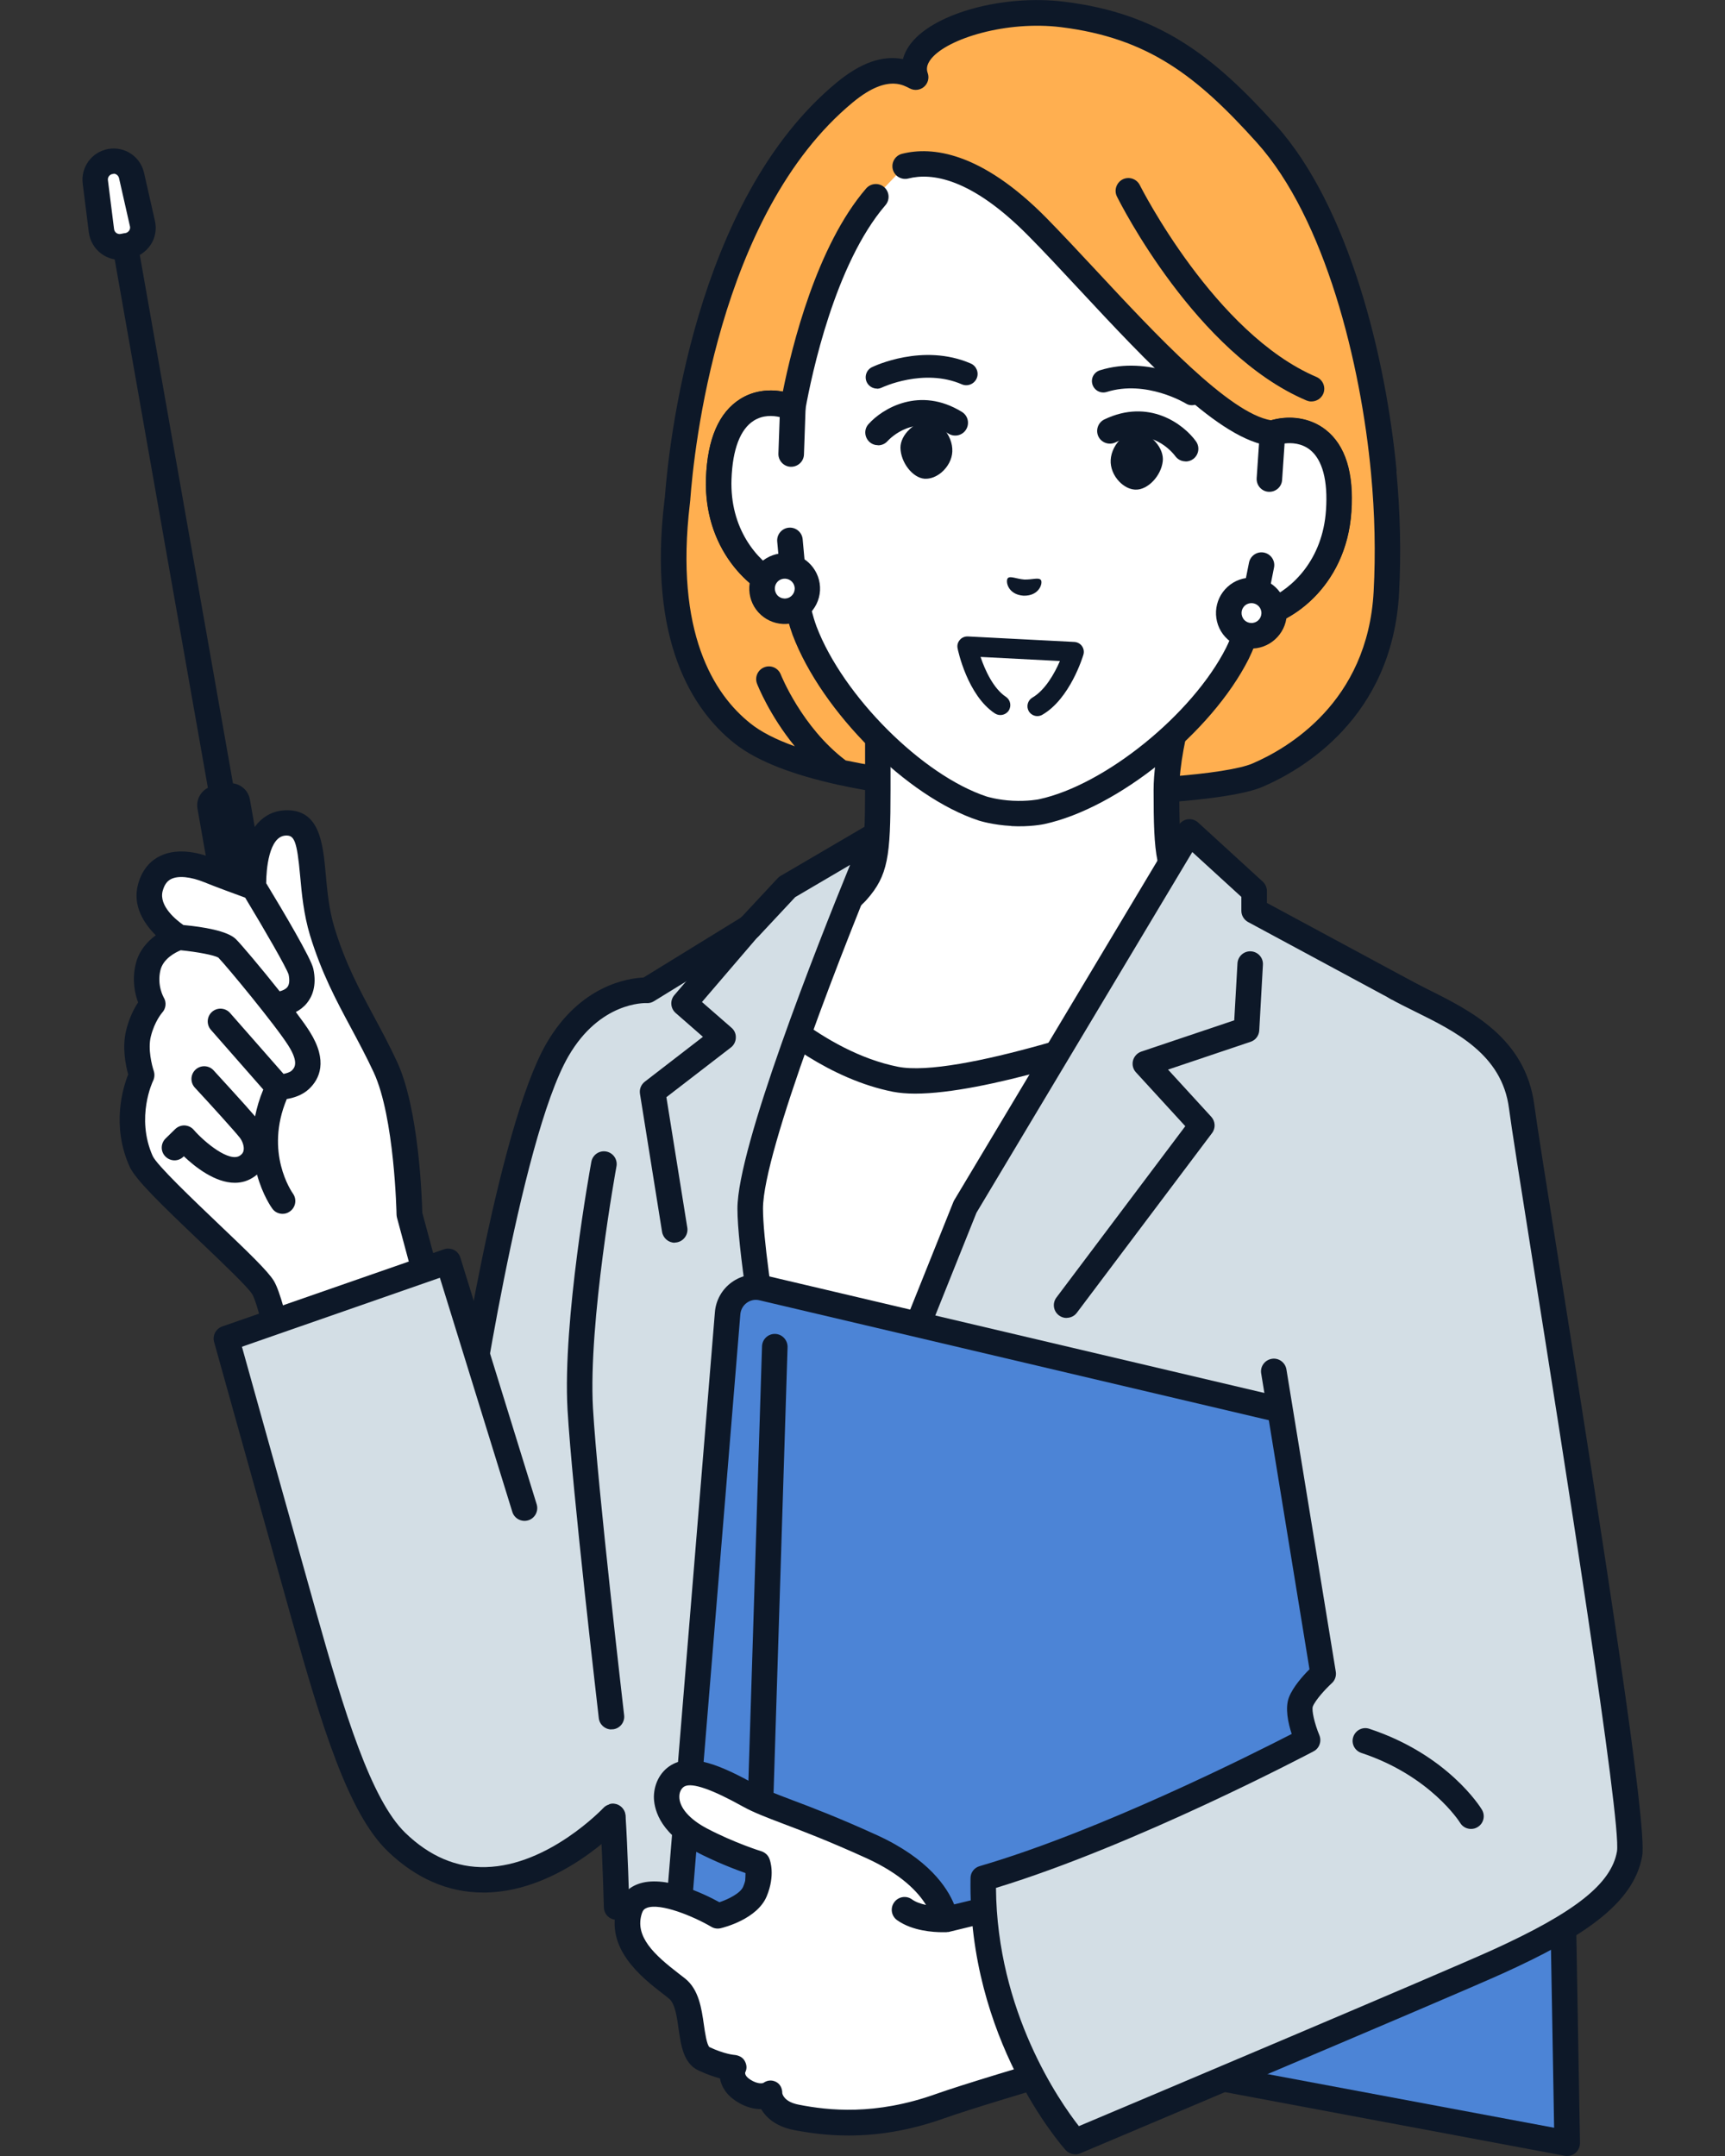
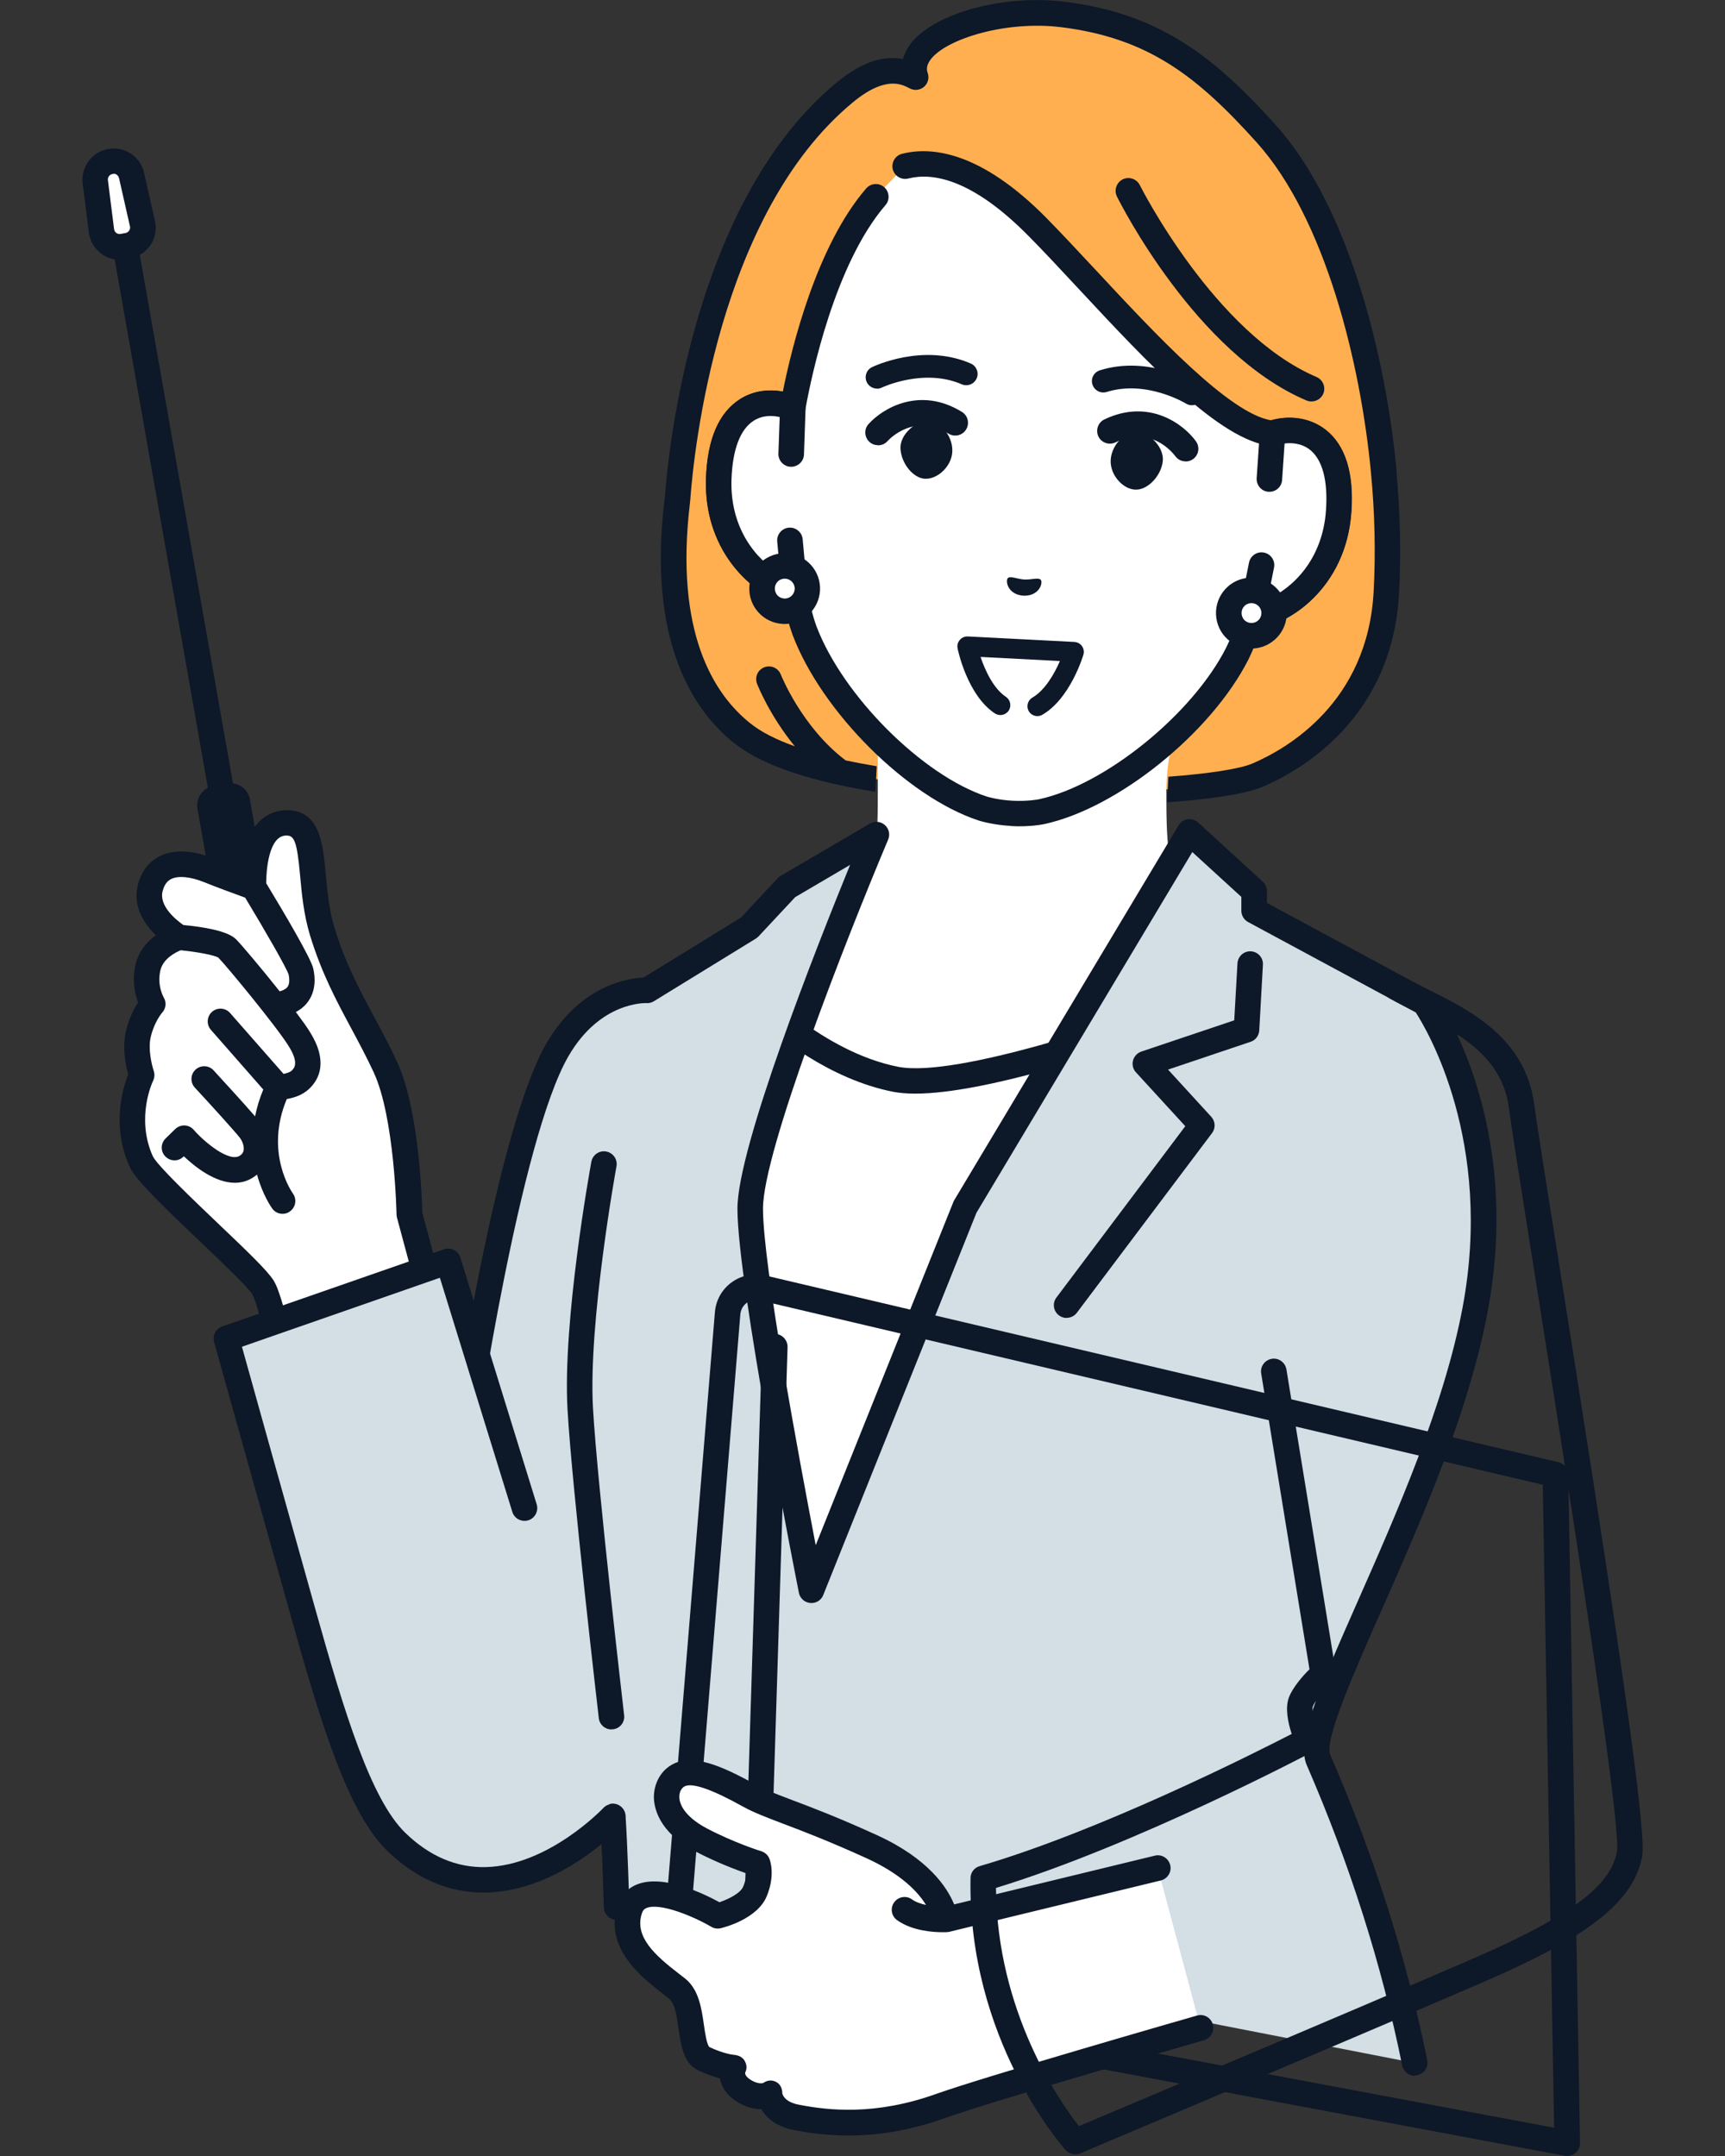
<svg xmlns="http://www.w3.org/2000/svg" id="_レイヤー_4" data-name="レイヤー_4" viewBox="0 0 160 200">
  <rect x="0" y="0" width="160" height="200" fill="#333333" stroke="none" />
  <defs>
    <style>
      .cls-1 {
        fill: #4c84d6;
      }

      .cls-2 {
        fill: #d3dee5;
      }

      .cls-3 {
        fill: #fff;
      }

      .cls-4 {
        fill: none;
      }

      .cls-5 {
        fill: #0d1828;
      }

      .cls-6 {
        fill: #ffaf50;
      }

      .cls-7 {
        clip-path: url(#clippath);
      }
    </style>
    <clipPath id="clippath">
      <rect class="cls-4" width="160" height="200" />
    </clipPath>
  </defs>
  <g class="cls-7">
    <g id="_レイヤー_1-2">
      <g id="woman">
        <g>
          <g>
            <g>
              <path class="cls-6" d="M128.36,43.8c-1.06-11.38-4.65-24.44-10.9-31.39-5.88-6.54-10.69-10.07-18.89-11.08-6.68-.83-14.91,2.07-13.63,5.82-1.44-.77-3.43-1.19-6.59,1.42-11.89,9.82-14.95,30.08-15.51,37.64-.22,2.03-2.24,15.21,5.97,21.79,8.89,7.12,42.61,6.12,47.81,3.9,4.48-1.91,11.43-6.75,11.97-16.98.19-3.55.11-7.32-.24-11.11h0Z" />
              <g>
                <path class="cls-3" d="M110.11,82.7c-1.69-1.9-1.93-3.26-1.93-9.41,0-4.75,2.63-12.13,2.63-12.13l-16.01,7.89-13.38-7.89v12.13c0,6.14-.25,7.51-1.93,9.41-1.69,1.9-17.15,14.22-17.15,14.22l21.57,15.72,8.34,1.46,30.26-19.4s-10.7-10.11-12.39-12h0Z" />
-                 <path class="cls-5" d="M92.24,115.28c-.39,0-.77-.19-1-.54-.35-.55-.19-1.28.36-1.64l28.99-18.58c-2.79-2.65-9.97-9.47-11.36-11.04-2.02-2.27-2.23-4.07-2.23-10.19,0-3.1,1.04-7.19,1.83-9.84l-13.51,6.65c-.36.18-.78.16-1.12-.04l-11.6-6.84v10.07c0,6.13-.22,7.93-2.23,10.19-1.48,1.66-12.24,10.32-16.08,13.39l20.32,14.8c.53.38.64,1.13.26,1.65-.38.53-1.13.64-1.65.26l-21.57-15.72c-.3-.22-.48-.56-.49-.93s.16-.72.44-.95c4.28-3.41,15.67-12.59,17-14.09,1.35-1.52,1.64-2.43,1.64-8.62v-12.13c0-.42.23-.82.6-1.03s.82-.21,1.19,0l12.83,7.56,15.44-7.61c.43-.21.95-.14,1.31.18.36.32.49.83.33,1.28-.03.07-2.56,7.26-2.56,11.74,0,6.19.29,7.1,1.64,8.62,1.63,1.83,12.21,11.83,12.31,11.93.27.25.4.61.37.97s-.23.69-.54.89l-30.26,19.4c-.2.13-.42.19-.64.19h0Z" />
              </g>
              <g>
                <path class="cls-3" d="M118.02,40.18c-5.46-.54-15.22-12.49-21.79-19.15-5.74-5.82-9.86-6.25-12.27-5.64l-2.73,2.86c-5.23,6.07-7.39,17.79-7.7,19.53v.06c-2.42-1.06-6.61-.67-6.87,6.55-.23,6.4,4.22,10.06,7.05,10.57.22,1.24.52,2.44.91,3.53,2.59,6.83,10.19,14.43,16.53,16.51,0,0,1.13.36,2.72.45s2.75-.16,2.75-.16c6.52-1.41,14.87-8.17,18.17-14.69.51-1.04.93-2.21,1.28-3.42,2.86-.21,7.67-3.39,8.11-9.77.49-7.21-3.63-8.03-6.15-7.23h0Z" />
                <path class="cls-5" d="M93.81,76.62c-1.72-.09-2.96-.48-3.02-.5-6.65-2.18-14.56-10.07-17.27-17.21-.32-.89-.6-1.89-.83-2.99-3.3-1.06-7.44-5.1-7.21-11.57.13-3.63,1.2-6.1,3.18-7.34,1.14-.72,2.55-.95,3.95-.68.84-4.2,3.14-13.53,7.73-18.85.43-.49,1.17-.55,1.67-.12.49.43.55,1.17.12,1.67-4.69,5.45-6.85,15.75-7.42,18.9-.02.38-.23.73-.56.93-.33.21-.74.23-1.1.08-.41-.18-1.86-.71-3.14.09-1.26.79-1.97,2.66-2.07,5.42-.21,5.81,3.85,8.96,6.07,9.36.49.09.87.47.96.96.23,1.27.52,2.39.86,3.33,2.45,6.45,9.83,13.83,15.79,15.79,0,0,1.01.32,2.41.39,1.39.07,2.44-.13,2.45-.14,6.12-1.32,14.23-7.89,17.35-14.06.44-.89.84-1.97,1.2-3.21.14-.48.56-.82,1.05-.85,2.25-.16,6.62-2.87,7.01-8.67.19-2.75-.33-4.69-1.49-5.61-1.19-.93-2.68-.55-3.11-.42-.15.05-.32.07-.48.05-4.73-.47-11.44-7.68-17.93-14.65-1.64-1.76-3.18-3.42-4.59-4.84-5.32-5.39-8.99-5.87-11.14-5.32-.63.16-1.28-.22-1.44-.85-.16-.63.22-1.28.85-1.44,2.74-.7,7.3-.23,13.4,5.95,1.42,1.45,2.98,3.12,4.63,4.89,5.51,5.92,12.34,13.26,16.22,13.88,1.81-.5,3.68-.18,5.03.88,1.84,1.44,2.64,4.01,2.39,7.63-.44,6.45-4.98,10.04-8.38,10.75-.34,1.08-.72,2.04-1.13,2.88-3.45,6.84-12.14,13.85-18.98,15.32-.06.01-1.34.28-3.06.18h0Z" />
              </g>
              <g>
                <path class="cls-3" d="M73.38,42.11l.15-4.27c-2.41-1.06-6.61-.67-6.87,6.55-.23,6.4,4.22,10.06,7.05,10.57l-.44-4.83.11-8.01h0Z" />
                <path class="cls-5" d="M73.65,56.14s-.1,0-.14-.02c-3.38-.6-8.27-4.76-8.02-11.77.13-3.63,1.2-6.1,3.18-7.34,1.52-.96,3.53-1.05,5.34-.25.44.19.72.64.71,1.13l-.15,4.27c-.02.65-.57,1.16-1.23,1.14h-.02c-.64-.03-1.14-.58-1.12-1.22l.12-3.39c-.64-.15-1.56-.2-2.4.33-1.26.79-1.97,2.66-2.07,5.42-.17,4.61,2.36,7.54,4.51,8.76l-.27-2.96c-.06-.65.42-1.23,1.07-1.29.65-.06,1.23.42,1.29,1.07l.44,4.83c.03.37-.11.73-.38.98-.24.22-.55.33-.86.31h0Z" />
              </g>
              <g>
                <path class="cls-3" d="M118.02,40.18l-.29,4.26-.72,7.98-.95,4.76c2.86-.21,7.67-3.39,8.11-9.77.49-7.21-3.63-8.03-6.15-7.23h0Z" />
                <path class="cls-5" d="M116,58.36c-.32-.02-.61-.16-.83-.4-.24-.28-.34-.65-.27-1.01l.95-4.76c.13-.64.75-1.06,1.39-.93.64.13,1.06.75.93,1.39l-.58,2.92c2.27-.98,5.09-3.64,5.4-8.24.19-2.75-.33-4.69-1.49-5.61-.78-.61-1.7-.66-2.35-.58l-.23,3.38c-.04.65-.6,1.14-1.26,1.1-.65-.04-1.14-.61-1.1-1.26l.29-4.26c.03-.48.36-.9.82-1.05,1.9-.61,3.87-.3,5.29.81,1.84,1.44,2.64,4.01,2.39,7.63-.48,7-5.78,10.62-9.21,10.87-.05,0-.1,0-.15,0h0Z" />
              </g>
              <path class="cls-5" d="M129.54,43.69c-.99-10.58-4.44-24.56-11.19-32.07-5.79-6.44-10.86-10.38-19.63-11.46-5.56-.69-11.91,1.01-14.16,3.78-.39.48-.66,1-.81,1.54-1.93-.37-3.93.35-6.15,2.18-13.25,10.95-15.59,33.89-15.93,38.44-.01.09-.02.19-.04.32-1.56,13.07,2.64,19.45,6.45,22.5,2.2,1.77,5.68,2.99,9.52,3.85.06.02.12.03.18.04,1.12.24,2.26.46,3.42.64.04-.81.08-1.56.12-2.37-1.01-.17-1.97-.35-2.88-.54-4.06-3.06-6-7.92-6.02-7.97-.24-.61-.92-.91-1.53-.67-.61.24-.91.92-.67,1.53.06.16,1.17,2.95,3.5,5.8-1.76-.63-3.17-1.35-4.15-2.15-3.34-2.67-7.01-8.38-5.58-20.37.02-.14.03-.27.04-.37,0-.01,0-.03,0-.04.32-4.33,2.55-26.46,15.08-36.81,1.74-1.44,2.98-1.77,3.86-1.73.65.03,1.1.28,1.41.44.43.23.95.17,1.32-.14.37-.32.51-.82.35-1.28-.11-.3-.16-.73.33-1.34,1.54-1.89,7.01-3.54,12.03-2.92,8.08,1,12.61,4.53,18.16,10.7,6.36,7.08,9.65,20.51,10.6,30.71.35,3.72.43,7.4.24,10.94-.55,10.31-8.05,14.59-11.25,15.96-1.15.49-3.99.94-7.79,1.22-.04.79-.08,1.59-.13,2.38,4.11-.3,7.35-.79,8.84-1.43,3.61-1.54,12.07-6.37,12.69-18.01.19-3.65.11-7.45-.25-11.28h0Z" />
              <path class="cls-5" d="M121.58,37.24c-.13,0-.27-.04-.4-.09-10.24-4.35-17.29-18.33-17.58-18.92-.29-.58-.05-1.29.53-1.59.59-.29,1.3-.05,1.59.53.07.14,6.96,13.79,16.39,17.8.6.26.88.95.63,1.55-.2.47-.67.74-1.15.72h0Z" />
              <g>
                <circle class="cls-3" cx="116.07" cy="56.87" r="2.1" />
                <path class="cls-5" d="M115.9,60.15h0c-.88-.05-1.68-.43-2.27-1.08s-.88-1.5-.84-2.37c.05-.88.43-1.68,1.08-2.27.65-.59,1.49-.88,2.37-.84h0c1.81.1,3.2,1.65,3.11,3.46h0c-.1,1.81-1.65,3.2-3.45,3.11h0ZM116.12,55.95c-.24-.01-.48.07-.66.23-.18.17-.29.39-.3.64-.01.24.07.48.23.67.17.18.39.29.64.3h0c.51.03.94-.36.97-.87s-.36-.94-.87-.97h0ZM118.17,56.98h0Z" />
              </g>
              <g>
                <circle class="cls-3" cx="72.78" cy="54.6" r="2.1" />
                <path class="cls-5" d="M72.61,57.88h0c-.88-.05-1.68-.43-2.27-1.08-.59-.65-.88-1.5-.84-2.37.05-.88.43-1.68,1.08-2.27.65-.59,1.49-.88,2.37-.84h0c1.81.1,3.2,1.65,3.11,3.45h0c-.1,1.81-1.65,3.2-3.45,3.11h0ZM72.83,53.68c-.24-.01-.48.07-.66.23-.18.17-.29.39-.3.64-.01.24.07.48.23.67.17.18.39.29.64.3h0c.51.03.94-.36.97-.87.03-.51-.36-.94-.87-.97h0ZM74.88,54.71h0Z" />
              </g>
              <path class="cls-5" d="M96.54,53.8c-.2-.26-.78-.02-1.53-.04-.75-.06-1.3-.36-1.53-.13-.23.24-.04,1.52,1.45,1.63,1.5.04,1.82-1.21,1.61-1.47h0Z" />
              <path class="cls-5" d="M96.22,66.43c-.32,0-.63-.17-.8-.46-.25-.44-.1-1,.34-1.26,1.16-.67,2.05-2.22,2.55-3.39l-7.36-.38c.42,1.25,1.2,2.94,2.35,3.7.42.28.54.85.26,1.28-.28.42-.85.54-1.28.26-2.55-1.68-3.43-5.86-3.46-6.04-.06-.28.02-.57.21-.78.18-.22.46-.33.74-.32l9.89.51c.28.02.54.16.7.39.16.23.21.52.13.79-.05.17-1.24,4.1-3.82,5.58-.14.08-.3.12-.46.12h0Z" />
              <path class="cls-5" d="M81.35,36.05c-.39,0-.77-.22-.95-.59-.25-.52-.04-1.15.48-1.4.19-.09,4.73-2.26,9.16-.34.53.23.78.85.55,1.38-.23.53-.85.78-1.38.55-3.53-1.53-7.37.28-7.41.3-.15.07-.3.11-.45.11h0Z" />
              <path class="cls-5" d="M107.19,41.01c-.48-.54-1.09-.88-1.7-.92-.47-.03-.96.15-1.4.51-.62.51-1.03,1.3-1.07,2.07-.04.7.26,1.46.81,2.02.43.44.94.7,1.45.73h.05c1.12.04,2.37-1.27,2.52-2.63.07-.57-.18-1.24-.66-1.78h0Z" />
              <path class="cls-5" d="M109.97,42.8c-.37,0-.73-.17-.96-.49-.22-.29-2.24-2.87-5.55-1.27-.59.28-1.3.03-1.58-.55-.28-.59-.03-1.3.55-1.58,4.15-1.99,7.37.45,8.5,2.03.38.53.26,1.27-.27,1.65-.21.15-.45.22-.69.22h0Z" />
              <path class="cls-5" d="M110.54,37.59c-.19,0-.38-.05-.55-.16-.03-.02-3.66-2.22-7.34-1.07-.55.17-1.14-.13-1.32-.69s.13-1.14.69-1.32c4.61-1.44,8.9,1.18,9.08,1.3.49.31.64.96.34,1.45-.2.32-.54.49-.89.49h0Z" />
              <path class="cls-5" d="M81.44,41.3c-.28,0-.57-.1-.79-.3-.48-.44-.53-1.18-.09-1.66,1.29-1.45,4.75-3.54,8.66-1.13.56.34.73,1.07.39,1.63-.34.56-1.07.73-1.63.39-3.13-1.93-5.41.42-5.66.69-.23.26-.55.39-.88.39h0Z" />
              <path class="cls-5" d="M84.35,39.83c.53-.49,1.18-.76,1.78-.74.47.01.94.25,1.35.65.56.57.89,1.4.85,2.16-.03.7-.41,1.42-1.01,1.93-.47.39-1.01.6-1.51.58-.02,0-.03,0-.05,0-1.11-.08-2.22-1.51-2.24-2.88,0-.58.31-1.21.84-1.7h0Z" />
            </g>
            <g>
              <path class="cls-3" d="M69.43,92.07s6.06,6.56,13.64,8.05c6.91,1.36,27.63-6.62,27.63-6.62l-28.1,58.17h-13.17l-6.85-43.6,6.84-16h0Z" />
              <path class="cls-5" d="M82.61,152.85h-13.17c-.58,0-1.08-.42-1.17-1l-6.85-43.6c-.03-.22,0-.44.08-.65l6.84-16c.16-.37.49-.63.89-.7s.8.07,1.07.36c.09.09,5.93,6.3,13,7.7,5.39,1.06,21.3-4.38,26.98-6.57.45-.17.97-.06,1.3.3s.41.88.19,1.32l-28.1,58.17c-.2.41-.61.67-1.06.67h0ZM70.45,150.48h11.41l26.5-54.86c-5.34,1.92-17.02,5.83-23.48,5.83-.76,0-1.45-.06-2.04-.17-5.86-1.16-10.78-5.11-13.01-7.16l-6.03,14.09,6.64,42.26h0Z" />
            </g>
            <g>
              <path class="cls-2" d="M116.32,84.49v-1.81l-6-5.49-20.82,34.79-14.25,35.55s-5.68-28.5-5.68-35.4,11.7-34.69,11.7-34.69l-8.28,4.85-3.51,3.77-9.47,5.82s-4.96-.28-8.32,5.51c-4.67,8.06-8.77,36.19-8.77,36.19,0,0-9.7,14.49-6.66,27.22,3.04,12.73,20.56,7.71,20.56,7.71.19,2.81.35,8.41.35,8.41l74.04,14.45c-1.62-8.01-4.35-17.6-8.93-28.1-1.68-3.86,11.25-24.36,14.52-41.77,3.27-17.41-4.68-28.49-4.68-28.49l-15.82-8.53h0Z" />
              <path class="cls-5" d="M131.22,192.56c-.55,0-1.04-.39-1.16-.95-1.89-9.34-4.87-18.71-8.85-27.86-.95-2.18.86-6.47,4.73-15.22,3.56-8.06,8-18.09,9.72-27.24,2.89-15.38-3.31-25.77-4.34-27.37l-15.56-8.39c-.38-.21-.62-.61-.62-1.04v-1.29l-4.55-4.16-20.02,33.46-14.21,35.46c-.19.49-.68.79-1.21.74-.52-.05-.95-.43-1.05-.95-.23-1.17-5.7-28.69-5.7-35.63,0-5.68,7.34-24.28,10.45-31.89l-5.09,2.99-3.4,3.64c-.07.08-.16.14-.24.2l-9.47,5.82c-.21.13-.44.19-.69.17-.17,0-4.31-.12-7.23,4.92-4.51,7.77-8.58,35.49-8.62,35.77-.03.17-.09.34-.19.49-.09.14-9.37,14.22-6.49,26.29.65,2.73,2.09,4.76,4.29,6.04,5.7,3.34,14.71.83,14.8.8.34-.1.71-.04,1,.17s.48.53.5.89c.19,2.8.35,8.23.35,8.46.02.65-.5,1.2-1.15,1.21h-.03c-.64,0-1.16-.51-1.18-1.15,0-.05-.11-4.07-.27-6.96-2.99.63-10.04,1.65-15.21-1.37-2.78-1.62-4.6-4.16-5.4-7.54-2.95-12.36,5.39-25.94,6.68-27.93.45-3.04,4.33-28.52,8.88-36.36,3.15-5.43,7.63-6.04,9-6.1l9.05-5.57,3.4-3.65c.08-.08.17-.16.27-.21l8.28-4.85c.44-.26.99-.21,1.38.13s.51.88.31,1.35c-4.02,9.54-11.61,28.96-11.61,34.23s3.35,23.19,4.89,31.23l12.76-31.82c.02-.06.05-.11.08-.17l20.82-34.79c.18-.3.49-.51.84-.56.35-.05.71.06.97.3l6,5.49c.24.22.38.54.38.87v1.1l15.19,8.19c.16.08.29.21.4.35.34.47,8.21,11.7,4.88,29.4-1.77,9.42-6.26,19.59-9.88,27.76-2.48,5.62-5.3,11.99-4.72,13.31,4.05,9.3,7.08,18.83,9,28.34.13.64-.28,1.26-.93,1.39-.08.02-.16.02-.24.02h0Z" />
            </g>
-             <path class="cls-5" d="M62.58,115.28c-.57,0-1.07-.42-1.17-1l-2.05-12.81c-.07-.43.1-.86.45-1.13l5.39-4.16-2.53-2.21c-.49-.43-.54-1.17-.12-1.66l6.03-7.05c.42-.5,1.17-.55,1.67-.13.5.43.55,1.17.13,1.67l-5.27,6.15,2.74,2.39c.27.23.42.57.4.93-.01.35-.18.69-.46.9l-5.98,4.61,1.94,12.11c.1.64-.34,1.25-.98,1.36-.06.01-.13.02-.19.02h0Z" />
            <path class="cls-5" d="M98.93,122.26c-.25,0-.5-.08-.71-.24-.52-.39-.63-1.13-.23-1.66l11.95-15.89-4.58-5c-.27-.29-.37-.71-.27-1.09s.39-.7.77-.83l8.62-2.9.3-5.29c.04-.65.6-1.15,1.25-1.11.65.04,1.15.59,1.11,1.25l-.34,6.09c-.03.48-.34.9-.8,1.05l-7.66,2.58,4.01,4.38c.38.42.42,1.05.07,1.51l-12.54,16.67c-.23.31-.59.47-.95.47h0Z" />
            <path class="cls-5" d="M56.71,160.43c-.59,0-1.1-.44-1.17-1.05-.02-.21-2.48-21.27-2.9-28.63-.47-8.23,2.1-22.38,2.21-22.98.12-.64.73-1.07,1.38-.95.64.12,1.07.73.95,1.38-.03.14-2.63,14.47-2.18,22.42.42,7.29,2.87,28.28,2.89,28.49.08.65-.39,1.24-1.04,1.31-.05,0-.09,0-.14,0h0Z" />
            <g>
              <g>
-                 <path class="cls-1" d="M67.49,121.82l-5.01,61.11,7.56,1.78,75.32,14.11-1.09-62.02-73.56-17.32c-1.56-.37-3.09.74-3.22,2.34h0Z" />
-                 <path class="cls-5" d="M145.36,200c-.07,0-.14,0-.22-.02l-75.32-14.11s-.04,0-.05-.01l-7.56-1.78c-.57-.13-.95-.67-.91-1.25l5.01-61.11h0c.09-1.11.66-2.12,1.56-2.77.9-.65,2.03-.88,3.12-.63l73.56,17.32c.53.12.9.59.91,1.13l1.09,62.02c0,.35-.15.69-.42.93-.22.18-.49.28-.76.28h0ZM70.28,183.55l73.87,13.83-1.05-59.65-72.66-17.11c-.42-.1-.84-.01-1.18.24s-.55.63-.59,1.05l-4.93,60.1,6.54,1.54h0Z" />
+                 <path class="cls-5" d="M145.36,200c-.07,0-.14,0-.22-.02l-75.32-14.11s-.04,0-.05-.01l-7.56-1.78c-.57-.13-.95-.67-.91-1.25l5.01-61.11h0c.09-1.11.66-2.12,1.56-2.77.9-.65,2.03-.88,3.12-.63l73.56,17.32c.53.12.9.59.91,1.13l1.09,62.02c0,.35-.15.69-.42.93-.22.18-.49.28-.76.28h0M70.28,183.55l73.87,13.83-1.05-59.65-72.66-17.11c-.42-.1-.84-.01-1.18.24s-.55.63-.59,1.05l-4.93,60.1,6.54,1.54h0Z" />
              </g>
              <path class="cls-5" d="M70.14,181.5c-.08,0-.17,0-.26-.03l-3.7-.81c-.64-.14-1.04-.77-.9-1.41.14-.64.77-1.04,1.41-.9l2.3.51,1.69-53.97c.02-.65.56-1.17,1.22-1.15.65.02,1.16.57,1.15,1.22l-1.74,55.4c-.01.35-.18.68-.45.9-.21.16-.47.25-.73.25h0Z" />
            </g>
            <g>
              <g>
                <path class="cls-3" d="M87.67,178.06s-.28-3.77-6.82-6.76-9.32-3.6-11.37-4.75c-2.69-1.5-5.13-2.58-6.51-1.89-1.53.77-2.11,3.82,2.06,6.01,2.67,1.4,5.24,2.19,5.24,2.19,0,0,.42,1-.25,2.59-.67,1.59-3.44,2.25-3.44,2.25,0,0-7-4.12-8.17-.61-1.16,3.51,2.59,5.91,4.4,7.36,1.8,1.45.85,5.74,2.5,6.51,1.65.77,2.71.83,2.71.83,0,0-.51,1.19.94,2.11,1.45.92,2.41.35,2.41.35,0,0,.09,1.67,2.49,2.14s7.12,1.18,13.34-1.04c4.68-1.67,24.15-7.26,24.15-7.26l-3.97-14.83-19.71,4.78h0Z" />
                <path class="cls-5" d="M112.49,187.78c-.18-.63-.84-.99-1.46-.81-.8.23-19.56,5.62-24.22,7.28-5.63,2.01-9.96,1.53-12.72.99-1.3-.25-1.5-.91-1.53-1.06,0-.45-.19-.86-.59-1.06-.4-.2-.82-.15-1.18.11-.11.03-.53.11-1.19-.31-.47-.3-.5-.55-.48-.67.18-.35.15-.71-.04-1.06-.19-.36-.59-.54-.99-.57,0,0-.9-.07-2.28-.72-.25-.18-.43-1.41-.52-2.06-.22-1.54-.47-3.28-1.74-4.3-.19-.15-.4-.31-.62-.48-2.2-1.7-4.11-3.41-3.39-5.58.09-.27.22-.41.46-.5,1.25-.47,4.25.75,5.98,1.76.26.16.58.2.87.13.34-.08,3.38-.86,4.26-2.95.83-1.99.31-3.36.25-3.51-.13-.33-.41-.57-.74-.68-.02,0-2.51-.78-5.04-2.11-1.62-.85-2.58-1.95-2.57-2.96,0-.52.27-.84.49-.95.71-.36,2.53.27,5.4,1.87,1.01.56,2.15.99,3.72,1.59,1.78.67,4.22,1.6,7.74,3.2,3.29,1.5,4.82,3.18,5.53,4.34-.47-.1-.95-.26-1.31-.52-.53-.38-1.27-.25-1.65.29s-.25,1.27.29,1.65c1.41,1,3.38,1.11,4.18,1.11.17,0,.29,0,.34,0,.05,0,.1-.01.15-.02.02,0,.04,0,.07,0h.02s19.69-4.78,19.69-4.78c.63-.16,1.03-.79.87-1.43-.16-.64-.8-1.03-1.43-.87l-18.61,4.52c-.64-1.57-2.38-4.24-7.15-6.42-3.59-1.64-6.07-2.58-7.88-3.26-1.47-.56-2.54-.96-3.4-1.44-3.25-1.81-5.79-2.83-7.62-1.91-1.1.55-1.78,1.72-1.8,3.04,0,.91.35,3.24,3.84,5.07,1.91,1,3.76,1.7,4.73,2.04,0,.29-.07.72-.29,1.24-.25.6-1.34,1.15-2.2,1.44-1.44-.79-5.15-2.59-7.57-1.68-.91.34-1.56,1.03-1.87,1.97-1.31,3.95,2.27,6.71,4.19,8.2.21.16.41.31.58.46.55.44.73,1.69.88,2.79.23,1.58.46,3.22,1.86,3.87.79.37,1.46.59,1.98.73.12.71.54,1.5,1.54,2.14.88.56,1.67.72,2.28.71.47.8,1.39,1.62,3.03,1.94,1.36.26,3.05.51,5.07.51,2.49,0,5.47-.38,8.89-1.6,4.59-1.64,23.89-7.18,24.08-7.24.63-.18.99-.84.81-1.46h0Z" />
              </g>
              <g>
-                 <path class="cls-2" d="M129.53,91.61l-11.38,35.59,4.58,28.05s-1.63,1.49-2.06,2.6c-.43,1.11.62,3.55.62,3.55,0,0-16.96,9-30.08,12.83-.25,14.62,8.52,24.42,8.52,24.42,0,0,34.21-14.42,39.21-16.7,7.27-3.3,11.55-6.2,12.22-10.01.67-3.81-9.18-63.01-10.01-69.32-.88-6.7-7.42-8.7-11.61-11.02h0Z" />
                <path class="cls-5" d="M99.72,199.84c-.33,0-.65-.14-.88-.39-.37-.42-9.08-10.32-8.82-25.23,0-.52.35-.97.85-1.11,11.13-3.25,25.24-10.36,28.94-12.26-.33-1-.64-2.42-.25-3.41.37-.95,1.3-2,1.9-2.59l-4.48-27.44c-.11-.64.33-1.25.98-1.36.64-.11,1.25.33,1.36.98l4.58,28.05c.06.39-.07.79-.37,1.06-.59.54-1.53,1.57-1.76,2.16-.13.34.17,1.63.6,2.65.24.57.01,1.23-.53,1.51-.17.09-16.49,8.72-29.46,12.67.09,11.48,5.89,19.8,7.69,22.1,5.22-2.2,33.87-14.3,38.36-16.34,7.67-3.49,11.02-6.14,11.55-9.14.45-2.65-5.11-37.72-7.79-54.58-1.17-7.36-2.01-12.68-2.23-14.38-.65-4.97-4.95-7.1-8.74-8.97-.8-.4-1.56-.77-2.27-1.17-.57-.32-.78-1.04-.46-1.61.32-.57,1.04-.78,1.61-.46.67.37,1.4.73,2.18,1.12,4.1,2.03,9.21,4.57,10.03,10.79.22,1.67,1.1,7.25,2.23,14.32,4.38,27.6,8.27,52.6,7.78,55.36-.8,4.53-5.73,7.62-12.9,10.88-4.96,2.25-38.9,16.56-39.24,16.71-.15.06-.3.09-.46.09h0Z" />
              </g>
-               <path class="cls-5" d="M136.44,169.66c-.4,0-.79-.2-1.01-.57-.04-.07-2.77-4.37-9.16-6.48-.62-.21-.96-.87-.75-1.49.21-.62.87-.96,1.49-.75,7.28,2.4,10.32,7.29,10.44,7.5.34.56.16,1.29-.4,1.62-.19.12-.4.17-.61.17h0Z" />
            </g>
          </g>
          <g>
            <g>
              <g>
                <rect class="cls-5" x="20.56" y="73.84" width="2.57" height="14" rx=".66" ry=".66" transform="translate(-13.71 5.02) rotate(-10)" />
                <path class="cls-5" d="M22.33,89.04c-.37,0-.74-.11-1.05-.33-.4-.28-.67-.7-.76-1.19l-2.2-12.49c-.09-.48.02-.97.3-1.37s.7-.67,1.19-.76l1.24-.22c1-.18,1.96.49,2.13,1.49l2.2,12.49c.09.48-.02.97-.3,1.37-.28.4-.7.67-1.19.76l-1.24.22c-.11.02-.22.03-.32.03ZM22.24,86.68h0ZM20.74,75.13l2.02,11.46.2-.04-2.02-11.46-.2.03h0Z" />
              </g>
              <g>
                <path class="cls-3" d="M11.4,22.89l.44-.08c.96-.17,1.59-1.11,1.37-2.06l-1.01-4.46c-.2-.89-1.07-1.46-1.96-1.3h0c-.9.16-1.51.99-1.4,1.9l.57,4.53c.12.97,1.03,1.64,1.99,1.47Z" />
                <path class="cls-5" d="M11.11,24.1c-.62,0-1.22-.2-1.72-.57-.63-.47-1.05-1.19-1.15-1.97l-.57-4.53c-.19-1.53.85-2.94,2.37-3.21,1.52-.27,2.98.7,3.32,2.21l1.01,4.46c.18.77.03,1.59-.41,2.24s-1.13,1.11-1.91,1.25l-.44.08c-.17.03-.33.04-.5.04h0ZM10.53,16.14s-.06,0-.09,0c-.28.05-.47.3-.43.58l.57,4.53c.02.19.14.31.21.36s.21.13.4.09h0l.44-.08c.19-.03.3-.16.35-.23.05-.07.12-.22.07-.41l-1.01-4.46c-.06-.24-.27-.41-.51-.41Z" />
              </g>
              <path class="cls-5" d="M20.63,75.13c-.56,0-1.06-.4-1.16-.98L10.46,23.06c-.11-.64.32-1.26.96-1.37s1.26.32,1.37.96l9.01,51.1c.11.64-.32,1.26-.96,1.37-.07.01-.14.02-.21.02h0Z" />
            </g>
            <g>
              <path class="cls-3" d="M35.76,99c-2.07-4.45-4.28-7.4-5.86-12.57-1.54-5.02-.11-10.25-3.46-10.07-3.23.17-2.91,5.94-2.91,5.94,0,0-2.92-1.05-4.13-1.55-2.08-.86-4.72-1.07-5.45,1.57s2.66,4.63,2.66,4.63c0,0-2.39.7-2.88,2.78-.46,1.93.44,3.4.44,3.4,0,0-.89.96-1.33,2.73-.44,1.77.3,3.87.3,3.87,0,0-1.91,3.81-.06,7.98.86,1.93,10.23,9.95,11.31,11.72,1.08,1.78,3.01,12.51,3.01,12.51l14.37-5.23-3.78-14.05s-.16-9.22-2.23-13.67h0Z" />
              <path class="cls-5" d="M42.92,126.41l-3.75-13.91c-.03-1.26-.31-9.64-2.34-14-.72-1.55-1.45-2.91-2.16-4.23-1.35-2.52-2.63-4.89-3.64-8.19-.52-1.7-.68-3.46-.82-5.02-.26-2.84-.55-6.07-3.83-5.89-.96.05-1.81.46-2.47,1.19-1.04,1.16-1.4,2.94-1.52,4.26-.89-.33-1.94-.72-2.54-.97-1.12-.46-3.25-1.1-5.01-.24-.7.34-1.61,1.07-2.03,2.6-.56,2.03.58,3.7,1.64,4.75-.78.57-1.58,1.44-1.87,2.7-.35,1.49-.06,2.76.23,3.53-.36.54-.82,1.41-1.11,2.59-.39,1.58-.04,3.28.19,4.09-.49,1.23-1.57,4.73.12,8.53.53,1.19,2.84,3.44,6.59,7.01,1.95,1.86,4.38,4.17,4.79,4.84.67,1.1,2.07,7.74,2.86,12.1.1.57.6.97,1.16.97.07,0,.14,0,.21-.02.64-.12,1.07-.73.95-1.37-.33-1.83-2.03-11.04-3.17-12.91-.54-.89-2.32-2.61-5.18-5.33-2.26-2.16-5.69-5.42-6.06-6.26-1.59-3.58.02-6.94.04-6.97.14-.29.16-.62.06-.92-.17-.5-.56-2.04-.27-3.19.35-1.42,1.05-2.21,1.05-2.21.36-.39.42-.97.14-1.42,0-.01-.64-1.1-.3-2.52.26-1.09,1.42-1.66,1.88-1.85,1.54.15,3.1.45,3.49.68.74.75,5.3,6.27,6.5,8.17,1.03,1.63.53,2.1.3,2.32-.15.14-.45.24-.75.3l-4.96-5.65c-.43-.49-1.18-.54-1.67-.11-.49.43-.54,1.18-.11,1.67l4.86,5.54c-.36.86-.6,1.69-.76,2.49-1.14-1.33-3.54-3.92-3.85-4.27-.44-.48-1.19-.51-1.67-.07-.48.44-.51,1.19-.07,1.67,1.45,1.56,3.75,4.1,4.19,4.67.21.28.4.75.34,1.13-.03.21-.13.36-.33.5-.97.69-3.28-1.21-4.3-2.38-.21-.25-.52-.39-.84-.41-.33-.01-.64.11-.88.34l-.89.87c-.47.46-.48,1.21-.02,1.67.46.47,1.21.48,1.67.02l.04-.04c1.06,1.01,2.91,2.46,4.73,2.46.63,0,1.26-.17,1.85-.6.07-.05.14-.11.21-.16.52,1.9,1.35,3.07,1.42,3.16.23.32.59.48.95.48.24,0,.48-.07.69-.23.53-.38.65-1.12.27-1.65-.11-.16-2.65-3.8-.57-8.77.62-.1,1.44-.35,2.06-.93.98-.92,1.78-2.59.08-5.3-.29-.47-.75-1.11-1.3-1.84.37-.19.73-.46,1.03-.83.46-.57.94-1.58.59-3.19-.21-.97-2.76-5.27-4.37-7.93,0-1.25.25-4.34,1.8-4.42.79-.04,1.05.42,1.35,3.75.15,1.67.33,3.56.91,5.49,1.08,3.52,2.41,6,3.81,8.61.69,1.29,1.41,2.63,2.1,4.11,1.94,4.17,2.12,13.1,2.12,13.19,0,.1.02.19.04.29l3.78,14.05c.17.63.82,1,1.45.83.63-.17,1-.82.83-1.45h.01ZM26.65,91.57c-.17.21-.45.32-.71.39-1.74-2.19-3.63-4.43-4.08-4.86-.78-.75-3.01-1.12-4.85-1.29-.6-.42-2.31-1.75-1.92-3.17.2-.74.55-.98.79-1.1.67-.33,1.81-.21,3.07.3.97.4,2.94,1.12,3.79,1.43,1.86,3.08,3.82,6.48,4.03,7.13.11.54.07.94-.12,1.17h0Z" />
            </g>
            <g>
              <path class="cls-2" d="M41.57,117l-20.57,7.16s3.69,13.24,7.15,25.56c2.84,10.11,5.29,17.9,8.62,21.13,9.39,9.11,20.06-2.34,20.06-2.34l-8.18-28.63-7.08-22.89Z" />
              <path class="cls-5" d="M44.82,175.56c-3.25,0-6.24-1.3-8.88-3.85-3.63-3.52-6.09-11.54-8.93-21.66-3.42-12.17-7.11-25.43-7.15-25.56-.17-.6.16-1.23.75-1.44l20.57-7.16c.3-.11.64-.08.92.06.29.14.5.4.6.71l7.08,22.89c.19.62-.16,1.29-.78,1.48-.63.19-1.29-.16-1.48-.78l-6.72-21.72-18.36,6.4c.95,3.4,3.99,14.32,6.85,24.49,2.65,9.44,5.11,17.5,8.3,20.6,2.25,2.18,4.76,3.25,7.47,3.18,5.84-.14,10.85-5.43,10.9-5.48.45-.48,1.19-.5,1.67-.06s.5,1.19.06,1.67c-.23.25-5.72,6.06-12.56,6.23-.11,0-.21,0-.31,0h0Z" />
            </g>
          </g>
        </g>
      </g>
    </g>
  </g>
</svg>